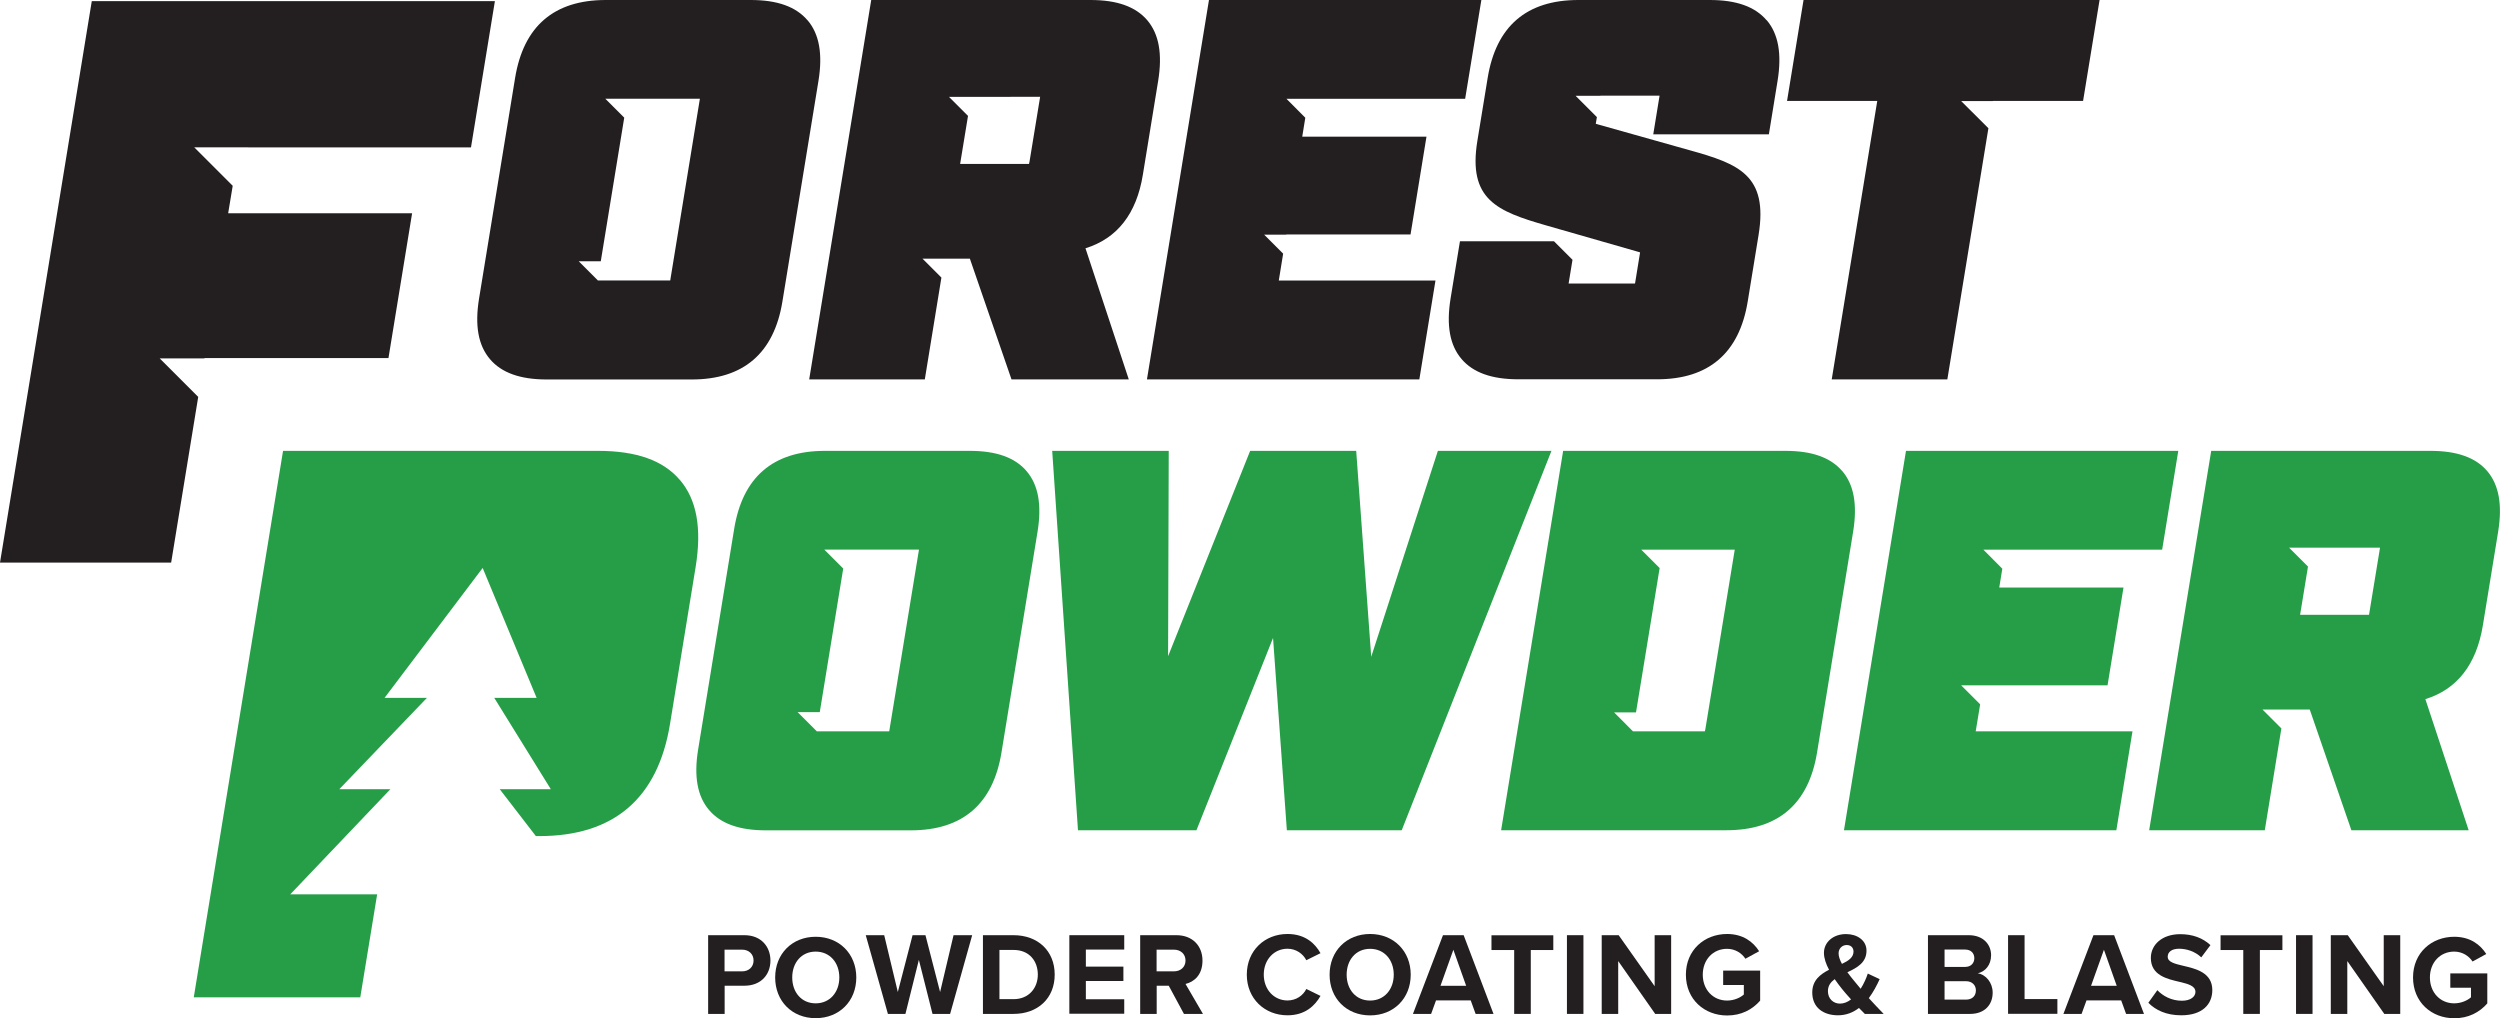
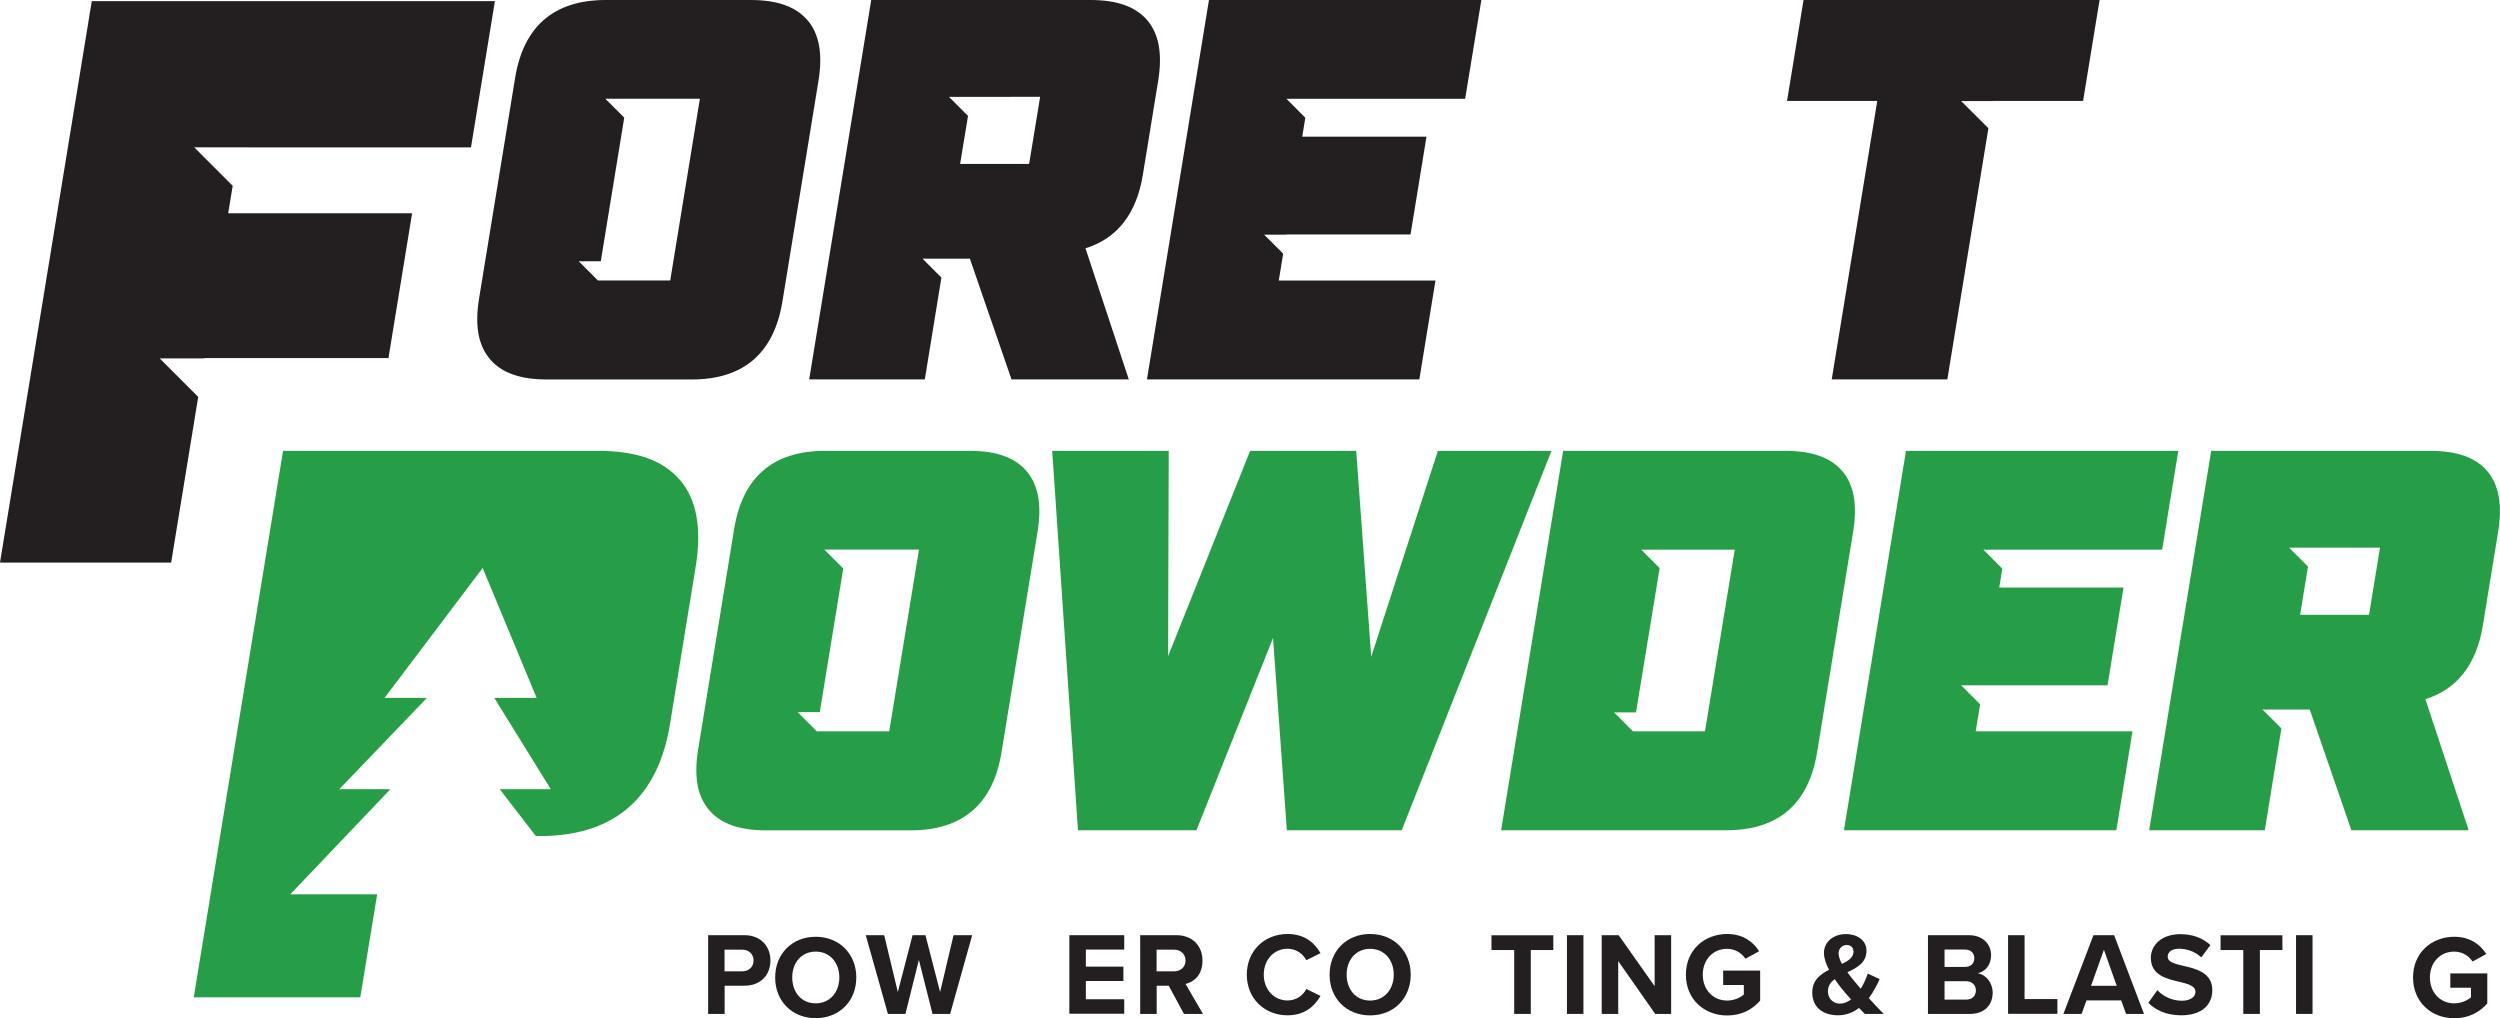
<svg xmlns="http://www.w3.org/2000/svg" id="Layer_1" version="1.1" viewBox="0 0 269.65 109.83">
  <defs>
    <style>
      .st0 {
        fill: #231f20;
      }

      .st1 {
        fill: #269e48;
      }
    </style>
  </defs>
  <polygon class="st1" points="155.09 48.63 147.9 70.84 146.28 48.63 134.84 48.63 125.99 70.78 126.06 48.63 113.49 48.63 116.27 89.55 129.05 89.55 137.31 68.81 138.8 89.55 151.19 89.55 167.34 48.63 155.09 48.63" />
  <path class="st1" d="M73.34,51.78c-1.8-2.12-4.69-3.15-8.83-3.15H30.53l-9.63,58.94h17.96l1.82-11.11h-9.37l10.8-11.34h-5.51l9.45-9.85h-4.57s10.58-14.01,10.58-14.01l5.82,14.01h-4.57l6.1,9.85h-5.51l3.9,5.06h.38c8.04,0,12.78-4.07,14.09-12.1l2.76-16.91c.68-4.18.13-7.26-1.69-9.4Z" />
  <polygon class="st0" points="194.53 0 192.75 10.89 202.48 10.89 197.57 40.92 210.04 40.92 214.47 13.83 211.53 10.9 214.94 10.9 214.95 10.89 224.68 10.89 226.46 0 194.53 0" />
  <path class="st0" d="M123.75,2.19c-1.25-1.47-3.26-2.19-6.13-2.19h-23.65l-6.69,40.92h12.47l1.79-10.98-2.04-2.04h2.89,0s2.22,0,2.22,0l4.49,13.02h12.65l-4.67-14.14c3.42-1.06,5.51-3.72,6.19-7.94l1.65-10.12c.47-2.9.09-5.04-1.17-6.53ZM111.02,17.52c-.01.07-.02.12-.03.16-.04,0-.09,0-.15,0h-7.28l.85-5.18-2.05-2.05h2.39s7.44-.01,7.44-.01l-1.16,7.08Z" />
  <path class="st1" d="M268.28,50.82c-1.25-1.47-3.26-2.19-6.13-2.19h-23.65l-6.69,40.92h12.47l1.79-10.98-2.04-2.04h2.37s2.73,0,2.73,0l4.49,13.02h12.65l-4.67-14.14c3.42-1.06,5.5-3.72,6.2-7.94l1.65-10.12c.47-2.9.09-5.04-1.17-6.53ZM255.55,66.15c-.01.07-.02.12-.03.16-.04,0-.09,0-.15,0h-7.28l.85-5.2-2.04-2.04h2.37s7.44,0,7.44,0l-1.16,7.08Z" />
  <path class="st1" d="M198.71,50.82c-1.25-1.47-3.26-2.19-6.13-2.19h-23.98l-6.69,40.92h24.3c5.58,0,8.87-2.83,9.78-8.4l3.89-23.81c.47-2.9.09-5.04-1.17-6.53ZM183.92,78.72c-.01.07-.02.12-.03.16-.04,0-.09,0-.15,0h-7.59s-.01,0-.01,0h-.01,0s-2.03-2.04-2.03-2.04h2.36l2.55-15.57-1.98-1.98h2.83,0s7.25,0,7.25,0l-3.18,19.42Z" />
  <polygon class="st0" points="50.8 15.9 53.38 .12 9.9 .12 0 60.68 18.46 60.68 21.38 42.81 17.23 38.66 22.05 38.66 22.06 38.62 41.9 38.62 44.45 23 24.61 23 25.1 20.04 20.95 15.89 26.8 15.89 26.79 15.9 50.8 15.9" />
  <path class="st0" d="M87.1,2.19c-1.25-1.47-3.26-2.19-6.13-2.19h-15.63c-5.58,0-8.87,2.83-9.78,8.4l-3.89,23.81c-.47,2.9-.09,5.04,1.18,6.53,1.25,1.47,3.26,2.19,6.13,2.19h15.63c5.58,0,8.87-2.83,9.78-8.4l3.89-23.81c.47-2.9.09-5.04-1.17-6.53ZM72.32,30.09c-.01.07-.02.12-.03.16-.04,0-.09,0-.15,0h-7.67v-.02s-2.05-2.05-2.05-2.05h2.38l2.53-15.49-2.04-2.04h2.4s.08,0,.13,0h7.67l-3.17,19.42Z" />
  <polygon class="st0" points="159.78 0 130.4 0 123.71 40.92 153.09 40.92 154.83 30.26 137.93 30.26 138.4 27.36 136.35 25.31 138.73 25.31 138.74 25.29 152.14 25.29 153.86 14.74 140.46 14.74 140.79 12.7 138.76 10.66 141.13 10.66 141.13 10.66 158.03 10.66 159.78 0" />
  <polygon class="st1" points="234.95 48.63 205.58 48.63 198.89 89.55 228.27 89.55 230.01 78.88 213.1 78.88 213.58 75.97 211.53 73.92 213.91 73.92 213.91 73.92 227.32 73.92 229.04 63.37 215.64 63.37 215.97 61.34 213.93 59.29 216.3 59.29 216.3 59.29 233.21 59.29 234.95 48.63" />
-   <path class="st0" d="M190.55,2.19c-1.25-1.47-3.26-2.19-6.13-2.19h-14.18c-5.58,0-8.87,2.83-9.78,8.4l-1.11,6.79c-1.04,6.35,2.14,7.6,7.41,9.12l9.9,2.84c.1.03.18.05.24.07l-.52,3.2c-.01.07-.02.12-.03.16-.04,0-.09,0-.15,0h-7.01l.42-2.56-2-2h-10.14l-1.01,6.17c-.47,2.9-.09,5.04,1.18,6.53,1.25,1.47,3.26,2.19,6.13,2.19h14.96c5.58,0,8.87-2.83,9.78-8.4l1.17-7.17c1.05-6.44-2.13-7.66-7.41-9.13l-9.88-2.78c-.11-.03-.2-.06-.27-.08l.12-.72-2.3-2.3h2.68s0,0,0-.01c.04,0,.09,0,.15,0h6.23l-.68,4.17h12.47l.94-5.78c.47-2.9.09-5.04-1.17-6.53Z" />
  <path class="st1" d="M110.73,50.82c-1.25-1.47-3.26-2.19-6.13-2.19h-15.63c-5.58,0-8.87,2.83-9.78,8.4l-3.89,23.81c-.47,2.9-.09,5.04,1.18,6.53,1.25,1.47,3.26,2.19,6.13,2.19h15.63c5.58,0,8.87-2.83,9.78-8.4l3.89-23.81c.47-2.9.09-5.04-1.18-6.53ZM95.94,78.72c-.01.07-.02.12-.03.16-.04,0-.09,0-.15,0h-7.67v-.02s0,.01,0,.01l-2.06-2.06h2.39l2.53-15.49-2.04-2.04h10.21l-3.18,19.42Z" />
  <g>
    <path class="st0" d="M76.38,109.36v-8.49h3.91c1.82,0,2.81,1.25,2.81,2.74s-1,2.71-2.81,2.71h-2.13v3.04h-1.78ZM80.05,102.43h-1.9v2.34h1.9c.7,0,1.23-.46,1.23-1.17s-.53-1.17-1.23-1.17Z" />
    <path class="st0" d="M87.98,101.04c2.53,0,4.38,1.83,4.38,4.39s-1.84,4.39-4.38,4.39-4.37-1.83-4.37-4.39,1.84-4.39,4.37-4.39ZM87.98,102.64c-1.54,0-2.53,1.2-2.53,2.79s.99,2.79,2.53,2.79,2.55-1.21,2.55-2.79-1-2.79-2.55-2.79Z" />
    <path class="st0" d="M100.58,109.36l-1.47-5.83-1.45,5.83h-1.89l-2.39-8.49h1.99l1.47,6.13,1.59-6.13h1.39l1.58,6.13,1.45-6.13h2.01l-2.38,8.49h-1.89Z" />
-     <path class="st0" d="M106.02,109.36v-8.49h3.3c2.62,0,4.44,1.69,4.44,4.25s-1.82,4.24-4.44,4.24h-3.3ZM107.8,107.77h1.52c1.66,0,2.62-1.21,2.62-2.65s-.9-2.66-2.62-2.66h-1.52v5.3Z" />
    <path class="st0" d="M115.34,109.36v-8.49h5.92v1.55h-4.14v1.84h4.05v1.55h-4.05v1.97h4.14v1.56h-5.92Z" />
    <path class="st0" d="M127.7,109.36l-1.64-3.04h-1.3v3.04h-1.78v-8.49h3.91c1.74,0,2.81,1.16,2.81,2.74s-.93,2.3-1.83,2.52l1.88,3.23h-2.04ZM126.62,102.43h-1.87v2.34h1.87c.72,0,1.25-.46,1.25-1.17s-.54-1.17-1.25-1.17Z" />
    <path class="st0" d="M134.48,105.13c0-2.61,1.94-4.39,4.39-4.39,1.91,0,2.97,1.02,3.56,2.07l-1.53.76c-.35-.69-1.1-1.24-2.03-1.24-1.45,0-2.56,1.18-2.56,2.79s1.1,2.79,2.56,2.79c.93,0,1.68-.53,2.03-1.24l1.53.75c-.6,1.05-1.65,2.09-3.56,2.09-2.45,0-4.39-1.78-4.39-4.39Z" />
    <path class="st0" d="M147.78,100.74c2.53,0,4.38,1.83,4.38,4.39s-1.84,4.39-4.38,4.39-4.37-1.83-4.37-4.39,1.84-4.39,4.37-4.39ZM147.78,102.34c-1.54,0-2.53,1.2-2.53,2.79s.99,2.79,2.53,2.79,2.55-1.21,2.55-2.79-1-2.79-2.55-2.79Z" />
-     <path class="st0" d="M159.16,109.36l-.53-1.46h-3.74l-.53,1.46h-1.96l3.24-8.49h2.23l3.22,8.49h-1.94ZM156.76,102.44l-1.39,3.89h2.77l-1.38-3.89Z" />
    <path class="st0" d="M163.32,109.36v-6.89h-2.45v-1.59h6.67v1.59h-2.43v6.89h-1.79Z" />
    <path class="st0" d="M169.01,109.36v-8.49h1.78v8.49h-1.78Z" />
    <path class="st0" d="M178.53,109.36l-3.99-5.7v5.7h-1.78v-8.49h1.83l3.88,5.5v-5.5h1.78v8.49h-1.72Z" />
    <path class="st0" d="M186.28,100.74c1.73,0,2.82.85,3.46,1.86l-1.48.81c-.39-.6-1.1-1.07-1.98-1.07-1.52,0-2.62,1.18-2.62,2.79s1.1,2.79,2.62,2.79c.77,0,1.44-.32,1.81-.65v-1.03h-2.23v-1.55h3.99v3.24c-.85.97-2.04,1.6-3.56,1.6-2.45,0-4.45-1.73-4.45-4.4s2.01-4.39,4.45-4.39Z" />
    <path class="st0" d="M203.17,109.36h-2.03c-.18-.17-.39-.39-.63-.64-.63.48-1.37.79-2.27.79-1.54,0-2.77-.81-2.77-2.46,0-1.3.85-1.96,1.81-2.45-.33-.62-.55-1.25-.55-1.82,0-1.15.99-2.03,2.38-2.03,1.19,0,2.21.66,2.21,1.79,0,1.3-1.03,1.84-2.06,2.33.25.34.5.66.72.92.24.3.48.58.71.86.35-.55.61-1.15.77-1.64l1.28.6c-.3.67-.69,1.4-1.17,2.05.5.55,1.03,1.11,1.61,1.71ZM199.66,107.8c-.38-.42-.73-.81-.93-1.07-.28-.34-.57-.73-.84-1.12-.43.32-.73.71-.73,1.3,0,.83.6,1.34,1.29,1.34.44,0,.84-.17,1.2-.45ZM198.68,103.96c.7-.33,1.24-.7,1.24-1.32,0-.45-.31-.71-.73-.71-.5,0-.88.38-.88.9,0,.34.15.74.36,1.13Z" />
    <path class="st0" d="M207.95,109.36v-8.49h4.4c1.59,0,2.41,1.03,2.41,2.16,0,1.07-.65,1.78-1.44,1.95.89.14,1.61,1.02,1.61,2.09,0,1.27-.84,2.29-2.43,2.29h-4.54ZM209.74,104.29h2.23c.6,0,.98-.39.98-.94s-.38-.93-.98-.93h-2.23v1.87ZM209.74,107.82h2.3c.68,0,1.08-.39,1.08-1,0-.53-.38-.99-1.08-.99h-2.3v2Z" />
    <path class="st0" d="M216.59,109.36v-8.49h1.78v6.89h3.54v1.59h-5.32Z" />
    <path class="st0" d="M229.32,109.36l-.53-1.46h-3.74l-.53,1.46h-1.96l3.24-8.49h2.23l3.22,8.49h-1.94ZM226.93,102.44l-1.39,3.89h2.77l-1.38-3.89Z" />
    <path class="st0" d="M232.68,106.79c.59.62,1.51,1.15,2.66,1.15.98,0,1.46-.47,1.46-.95,0-.64-.73-.85-1.69-1.08-1.37-.32-3.12-.7-3.12-2.59,0-1.41,1.2-2.56,3.17-2.56,1.33,0,2.43.41,3.26,1.18l-.99,1.32c-.68-.64-1.58-.93-2.39-.93s-1.23.36-1.23.86c0,.57.7.75,1.67.98,1.38.32,3.14.74,3.14,2.62,0,1.55-1.09,2.72-3.35,2.72-1.61,0-2.76-.55-3.55-1.35l.98-1.37Z" />
    <path class="st0" d="M241.96,109.36v-6.89h-2.45v-1.59h6.67v1.59h-2.43v6.89h-1.79Z" />
    <path class="st0" d="M247.65,109.36v-8.49h1.78v8.49h-1.78Z" />
-     <path class="st0" d="M257.17,109.36l-3.99-5.7v5.7h-1.78v-8.49h1.83l3.88,5.5v-5.5h1.78v8.49h-1.72Z" />
    <path class="st0" d="M264.71,101.04c1.73,0,2.82.85,3.46,1.86l-1.48.81c-.39-.6-1.1-1.07-1.98-1.07-1.52,0-2.62,1.18-2.62,2.79s1.1,2.79,2.62,2.79c.77,0,1.44-.32,1.81-.65v-1.03h-2.23v-1.55h3.99v3.24c-.85.97-2.04,1.6-3.56,1.6-2.45,0-4.45-1.73-4.45-4.4s2.01-4.39,4.45-4.39Z" />
  </g>
</svg>